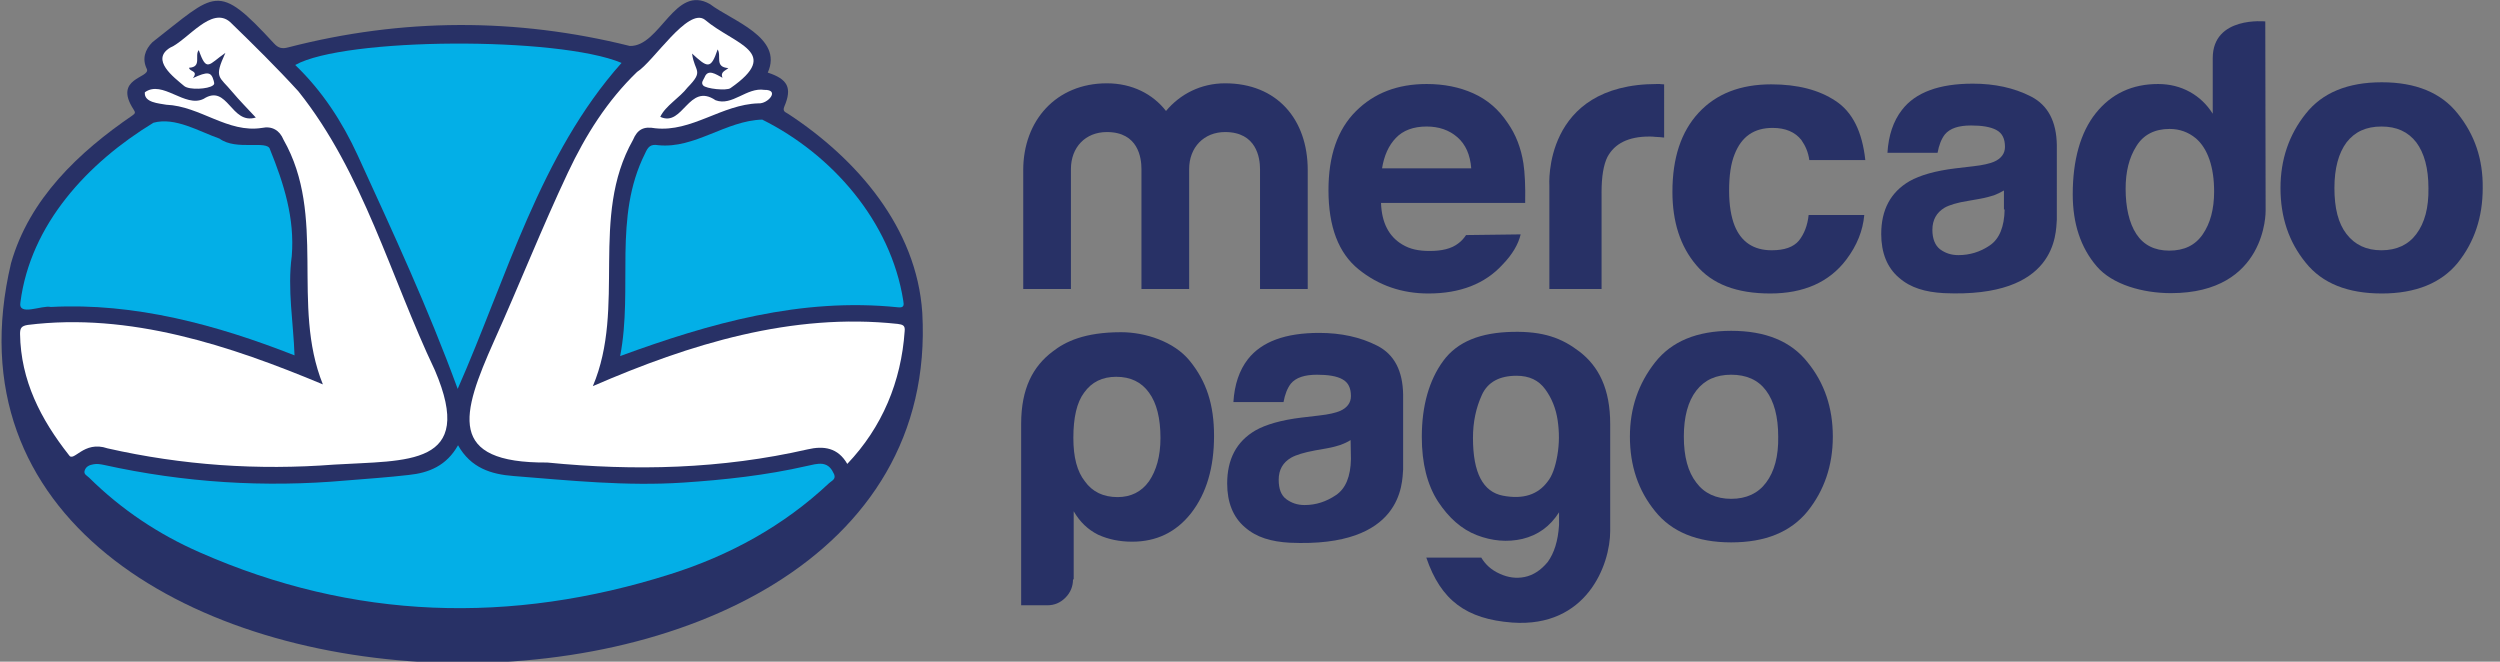
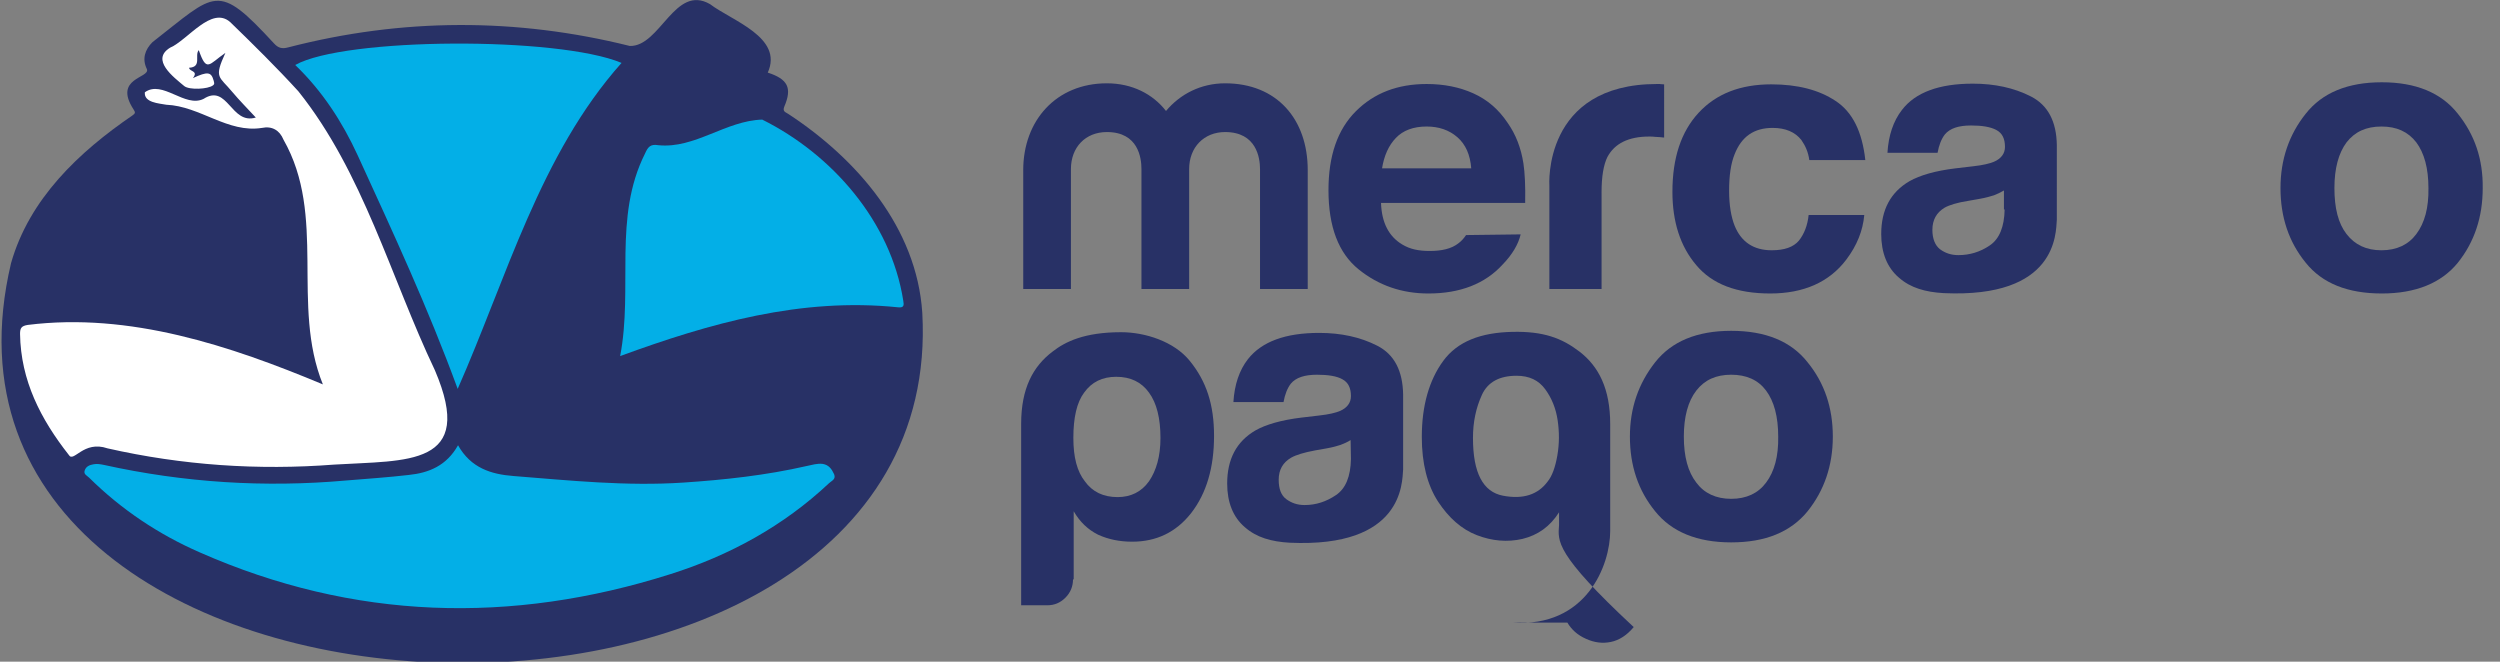
<svg xmlns="http://www.w3.org/2000/svg" xmlns:ns1="http://sodipodi.sourceforge.net/DTD/sodipodi-0.dtd" xmlns:ns2="http://www.inkscape.org/namespaces/inkscape" xmlns:xlink="http://www.w3.org/1999/xlink" version="1.1" id="svg5" x="0px" y="0px" viewBox="0 0 723.2 191.4" style="enable-background:new 0 0 723.2 191.4;" xml:space="preserve">
  <rect x="0" y="0" width="723.2" height="191.4" fill="#808080" stroke="none" />
  <ns1:namedview bordercolor="#666666" borderopacity="1.0" fit-margin-bottom="0" fit-margin-left="0" fit-margin-right="0" fit-margin-top="0" id="namedview7" ns2:current-layer="layer1" ns2:cx="366.25922" ns2:cy="360.73495" ns2:document-units="mm" ns2:object-nodes="false" ns2:pagecheckerboard="0" ns2:pageopacity="0.0" ns2:pageshadow="2" ns2:snap-nodes="true" ns2:window-height="745" ns2:window-maximized="1" ns2:window-width="1366" ns2:window-x="-8" ns2:window-y="-8" ns2:zoom="0.90509668" pagecolor="#ffffff" showgrid="false">
	</ns1:namedview>
  <g>
    <defs>
      <rect id="SVGID_1_" x="-79.1" y="-21.7" width="425.2" height="425.2" />
    </defs>
    <clipPath id="SVGID_00000054959465423909901740000011063964334652093087_">
      <use xlink:href="#SVGID_1_" style="overflow:visible;" />
    </clipPath>
    <path id="path11" style="clip-path:url(#SVGID_00000054959465423909901740000011063964334652093087_);fill:#283166;" d="M222.1,21   c5.8,1.9,7.1,4.4,4.8,9.8c-0.7,1.6,0.6,1.7,1.2,2.2c19.8,13,37.1,32.9,38.7,57.5c8,142.1-298.4,132.4-263.6-14.4   C8.5,57.5,22.8,44,38.3,33.4c0.9-0.6,0.9-0.9,0.3-1.8c-5.9-9.1,4.9-9,3.9-11.6c-1.5-3-0.5-5.7,1.6-7.8C62.6-2.2,62.7-5.4,79.3,12.6   c1.2,1.3,2.3,1.6,4.1,1.1c32.9-8.5,65.9-8.6,98.8-0.4c8.8,0.2,13-18,23.2-12.1C211.7,6,226.7,10.8,222.1,21" />
  </g>
  <g>
    <defs>
-       <rect id="SVGID_00000044171686011126214710000017127538840667677320_" x="-79.1" y="-21.7" width="425.2" height="425.2" />
-     </defs>
+       </defs>
    <clipPath id="SVGID_00000081647543179844455040000015974435042153504913_">
      <use xlink:href="#SVGID_00000044171686011126214710000017127538840667677320_" style="overflow:visible;" />
    </clipPath>
-     <path id="path35" style="clip-path:url(#SVGID_00000081647543179844455040000015974435042153504913_);fill:#FFFFFF;" d="   M171.5,111.7c28.1-12.2,57.6-21.3,88.2-18c1.4,0.2,2.2,0.4,2,2.1c-1,14.6-6.5,27.8-16.6,38.4c-2.7-4.7-6.8-5.3-11.5-4.2   c-24.9,5.7-50,6.3-75.3,3.8c-29.2,0.2-24.8-14-15.4-35.1c7.3-16.2,13.8-32.7,21.4-48.8c5.1-10.8,11.3-20.7,20-29.1   C189,17.9,199,2,203.9,5.7c8.5,7.2,22.5,9.3,7.4,19.8c-1.1,0.8-7.1,0.2-7.9-0.8c-0.7-0.8,0.1-1.6,0.4-2.3c1-2.6,3.3-0.9,5.2,0.1   c-0.7-1.7,0.8-2,1.7-2.8c-4.1-0.3-1.9-3.5-3.1-5.4c-2,6-3,5.2-7.4,1.2c0.7,5.4,3.6,4.8-1.3,9.8c-2.3,3-6.4,5.3-7.9,8.5   c6.6,3.1,8.2-10.1,16-4.8c4.8,1.8,9-3.8,14.1-3c4.6-0.1,1.1,4.1-1.7,3.9c-10.6,0.3-19.3,8.4-29.9,7.2c-3.3-0.6-5.1,0.3-6.4,3.4   C170.5,62.8,181.2,88.8,171.5,111.7" />
  </g>
  <g>
    <defs>
      <rect id="SVGID_00000047761162281857437560000008572916018152121739_" x="-79.1" y="-21.7" width="425.2" height="425.2" />
    </defs>
    <clipPath id="SVGID_00000157995912237909252210000009016890332472703890_">
      <use xlink:href="#SVGID_00000047761162281857437560000008572916018152121739_" style="overflow:visible;" />
    </clipPath>
    <path id="path37" style="clip-path:url(#SVGID_00000157995912237909252210000009016890332472703890_);fill:#FFFFFF;" d="M74,34   c-2.4-2.6-4.7-4.9-6.8-7.4c-3.8-4.6-5.4-3.9-2-11.3c-4.8,3.3-5.4,5.8-7.7-0.8c-1.3,1.5,1,4.9-2.8,5.1c0.1,1.2,2.8,0.8,1.1,3   c4.3-2,5.3-1.8,6,0.7c0.1,0.5,0.4,1-0.2,1.4c-1.4,1.1-6.8,1.4-8.3,0.2c-3.1-2.6-9.8-7.6-4.1-11.1c5.1-2.2,12-12.2,17.4-7.4   c6.7,6.5,13.4,13.1,19.7,20c18.8,23.5,26.7,53.8,39.5,80.7c12,28-8.1,26-29.1,27.3c-22.1,1.7-44,0.2-65.6-4.7   c-7-2.4-9.8,4.3-11.2,1.9c-8.1-10.3-13.9-21.5-14.1-35c0-1.7,0.4-2.3,2.2-2.6c29.5-3.7,58.6,6,85.4,17.2   c-9.3-23,1.2-48.7-11.4-70.8c-1.1-2.7-3.3-4-6.2-3.4c-9.9,1.6-17.9-6.3-27.7-6.7c-2.1-0.4-6.5-0.6-6.2-3.6c5.1-3.7,11.6,4.6,17,1.9   C65.9,24.1,66.8,36.2,74,34" />
  </g>
  <rect x="-79.1" y="-21.7" style="fill:none;" width="425.2" height="425.2" />
  <path id="path39" style="fill:#03AFE7;" d="M132.5,128.8c3.7,6.6,9.6,8.4,16,8.9c16.4,1.3,32.7,3,49.2,1.9c12-0.8,23.9-2.1,35.7-4.8  c1.5-0.3,3-0.8,4.6-0.6c1.8,0.3,2.6,1.5,3.3,3c0.6,1.5-0.8,1.9-1.5,2.6c-13.2,12.4-28.8,20.9-45.9,26.3  c-46.1,14.6-91.6,13.3-136.1-6.3c-11.9-5.2-22.7-12.4-32-21.6c-0.6-0.6-1.7-1-1.3-2.1c0.4-1.2,1.4-1.6,2.6-1.8c1-0.2,2,0,3,0.2  c23.1,5.1,46.4,6.6,70,4.5c6-0.5,12.1-0.9,18.1-1.6C124.1,136.8,129.2,134.7,132.5,128.8" />
  <g>
    <defs>
      <rect id="SVGID_00000121245421179768539830000014189701087287665321_" x="-79.1" y="-21.7" width="425.2" height="425.2" />
    </defs>
    <clipPath id="SVGID_00000089561589451026745010000004075234496704749453_">
      <use xlink:href="#SVGID_00000121245421179768539830000014189701087287665321_" style="overflow:visible;" />
    </clipPath>
    <path id="path41" style="clip-path:url(#SVGID_00000089561589451026745010000004075234496704749453_);fill:#03AFE7;" d="   M179.8,18.2c-23.6,26.5-33.2,62.1-47.4,94.3c-8.6-23.5-18.6-45-28.9-67.5C99,35.2,93.2,26.3,85.4,18.8   C99.6,10.8,161.5,10.5,179.8,18.2" />
  </g>
  <g>
    <defs>
      <rect id="SVGID_00000030458757903855024470000016137473624964582818_" x="-79.1" y="-21.7" width="425.2" height="425.2" />
    </defs>
    <clipPath id="SVGID_00000054228101739482499950000016971058496429467829_">
      <use xlink:href="#SVGID_00000030458757903855024470000016137473624964582818_" style="overflow:visible;" />
    </clipPath>
    <path id="path43" style="clip-path:url(#SVGID_00000054228101739482499950000016971058496429467829_);fill:#03AFE7;" d="M179.4,103   c3.8-19.8-2.1-40.1,7.2-58.6c0.8-1.8,1.5-2.8,3.8-2.4c10.6,1.1,19.5-7.1,30.1-7.4c20.1,10,37.2,29.4,40.8,52.4   c0.2,1.2,0.3,2.1-1.5,1.9C231.7,86,205.4,93.5,179.4,103" />
  </g>
  <g>
    <defs>
-       <polyline id="SVGID_00000159427708889136233930000007718798650958345350_" points="346.1,-21.7 346.1,403.5 -79.1,403.5     -79.1,-21.7   " />
-     </defs>
+       </defs>
    <clipPath id="SVGID_00000131341099170716951280000009654444148215551108_">
      <use xlink:href="#SVGID_00000159427708889136233930000007718798650958345350_" style="overflow:visible;" />
    </clipPath>
    <path id="path45" style="clip-path:url(#SVGID_00000131341099170716951280000009654444148215551108_);fill:#03AFE7;" d="   M85.2,102.8C62.8,94,39,87.5,14.7,88.8c-2.5-0.6-9.5,2.8-8.8-1.3c2.9-22.7,19.6-40.5,38.5-52c6.3-1.7,13.1,2.5,19.1,4.6   c4.9,3.6,13.9,0.3,14.6,3.1c4,9.9,7.2,19.9,6.3,30.9C83.1,83.7,84.9,93.5,85.2,102.8" />
  </g>
  <g>
    <path id="path26817" style="fill:#283166;" d="M711,32.9c-4.8-6.1-12.2-9.1-22-9.1c-9.8,0-17.2,3-22,9.1c-4.8,6-7.3,13.2-7.3,21.5   c0,8.4,2.4,15.6,7.3,21.6c4.8,6,12.2,8.9,22,8.9c9.8,0,17.2-3,22-8.9c4.8-6,7.2-13.2,7.2-21.6C718.3,46.1,715.9,39,711,32.9z    M699,67.7c-2.3,3.1-5.7,4.7-10.1,4.7c-4.4,0-7.7-1.6-10.1-4.7c-2.4-3.1-3.5-7.5-3.5-13.3c0-5.7,1.2-10.1,3.5-13.2   c2.4-3.1,5.7-4.6,10.1-4.6c4.4,0,7.7,1.5,10.1,4.6c2.3,3.1,3.5,7.5,3.5,13.2C702.6,60.1,701.4,64.5,699,67.7z" />
    <path id="path26819" style="fill:#283166;" d="M587.5,27.9c-4.9-2.5-10.5-3.7-16.8-3.7c-9.7,0-16.6,2.5-20.5,7.6   c-2.5,3.2-3.9,7.4-4.2,12.4h14.5c0.4-2.2,1.1-4,2.1-5.3c1.5-1.8,4-2.6,7.6-2.6c3.2,0,5.6,0.4,7.3,1.3c1.7,0.9,2.5,2.5,2.5,4.9   c0,1.9-1.1,3.4-3.2,4.3c-1.2,0.5-3.2,1-6,1.3l-5.1,0.6c-5.8,0.7-10.3,2-13.3,3.7c-5.5,3.2-8.2,8.3-8.2,15.3c0,5.4,1.7,9.7,5.1,12.6   c3.4,3,7.7,4.2,13,4.5c32.8,1.5,32.4-17.3,32.7-21.2V42C594.9,35.1,592.4,30.4,587.5,27.9L587.5,27.9z M579.9,60.6   c-0.1,5-1.5,8.5-4.3,10.4c-2.8,1.9-5.8,2.8-9.1,2.8c-2.1,0-3.8-0.6-5.3-1.7c-1.4-1.1-2.2-3-2.2-5.6c0-2.9,1.2-5,3.5-6.4   c1.4-0.8,3.7-1.5,6.9-2l3.4-0.6c1.7-0.3,3-0.7,4-1c1-0.4,1.9-0.8,2.9-1.4V60.6z" />
    <path id="path26821" style="fill:#283166;" d="M512.8,37c3.7,0,6.5,1.2,8.3,3.5c1.2,1.7,2,3.6,2.3,5.8h16.2   c-0.9-8.2-3.7-13.9-8.6-17.1c-4.8-3.2-11-4.8-18.6-4.8c-8.9,0-15.9,2.7-21,8.2c-5.1,5.5-7.6,13.1-7.6,22.9c0,8.7,2.3,15.8,6.9,21.2   c4.6,5.5,11.7,8.2,21.4,8.2c9.7,0,17.1-3.3,22-9.8c3.1-4.1,4.8-8.4,5.2-12.9h-16.1c-0.3,3-1.3,5.5-2.8,7.4   c-1.6,1.9-4.2,2.8-7.9,2.8c-5.2,0-8.8-2.4-10.7-7.1c-1-2.5-1.6-5.9-1.6-10.1c0-4.4,0.5-7.9,1.6-10.6C503.8,39.5,507.4,37,512.8,37z   " />
    <path id="path26823" style="fill:#283166;" d="M479.4,24.3c-33.2,0-31.2,29.4-31.2,29.4v29.9h15.1v-28c0-4.6,0.6-8,1.7-10.2   c2.1-3.9,6.1-5.9,12.1-5.9c0.5,0,1.1,0,1.8,0.1c0.7,0,1.6,0.1,2.5,0.2V24.4c-0.7,0-1.1-0.1-1.3-0.1C480,24.3,479.7,24.3,479.4,24.3   L479.4,24.3z" />
    <path id="path26825" style="fill:#283166;" d="M424.1,68c-0.6,0.9-1.3,1.7-2.1,2.3c-2.1,1.7-5,2.3-8.4,2.3c-3.2,0-5.7-0.5-8-1.9   c-3.8-2.3-5.9-6.2-6.1-12h41.7c0.1-4.9-0.1-8.7-0.5-11.4c-0.7-4.5-2.2-8.4-4.6-11.8c-2.6-3.9-5.9-6.7-9.9-8.5   c-4-1.8-8.5-2.7-13.5-2.7c-8.4,0-15.2,2.6-20.5,7.9c-5.3,5.3-7.9,12.9-7.9,22.8c0,10.6,2.9,18.2,8.7,22.9c5.8,4.7,12.6,7,20.2,7   c9.2,0,16.4-2.8,21.5-8.4c2.8-2.9,4.5-5.8,5.2-8.7L424.1,68z M403.8,39.9c2.1-2.2,5.1-3.3,8.9-3.3c3.5,0,6.5,1,8.9,3.1   c2.4,2.1,3.7,5.1,4,9h-25.8C400.4,45,401.7,42.1,403.8,39.9L403.8,39.9z" />
    <path id="path26827" style="fill:#283166;" d="M378.3,83.6h-13.8V48.9c0-3.2-1-10.7-10.1-10.7c-6.1,0-10.4,4.4-10.4,10.7v34.7   h-13.8V48.9c0-3.2-0.9-10.7-10-10.7c-6.2,0-10.4,4.4-10.4,10.7v34.7H296V49.2c0-14.3,9.5-25.1,24.2-25.1c7.3,0,13.3,3.1,17.1,8   c4.1-4.9,10.1-8,17.1-8c15,0,23.9,10.4,23.9,25.1L378.3,83.6L378.3,83.6z" />
-     <path id="path26829" style="fill:#283166;" d="M655.3,6.2c0,0-15.2-1.6-15.2,10.6l0,16.1c-1.7-2.7-3.9-4.8-6.6-6.3   c-2.7-1.5-5.8-2.3-9.2-2.3c-7.5,0-13.5,2.8-18,8.4c-4.5,5.6-6.7,13.7-6.7,23.5c0,8.5,2.3,15.4,6.9,20.8c4.6,5.4,13.5,7.8,21.5,7.8   c27.8,0,27.4-23.8,27.4-23.8L655.3,6.2z M637.2,67.8c-2.2,3.2-5.4,4.7-9.7,4.7c-4.2,0-7.4-1.6-9.5-4.8c-2.1-3.2-3.1-7.8-3.1-13.1   c0-4.9,1-9,3.1-12.3c2-3.3,5.3-5,9.6-5c2.9,0,5.4,0.9,7.6,2.7c3.5,3,5.3,8.4,5.3,15.4C640.5,60.5,639.4,64.6,637.2,67.8z" />
  </g>
  <g>
    <path id="path26831" style="fill:#283166;" d="M310.4,167.6c0,2-0.7,3.8-2.2,5.3c-1.5,1.5-3.2,2.2-5.3,2.2h-7.5v-52.5   c0-10.2,3.4-16.6,9.1-20.9c3.7-2.9,9.3-5.6,19.8-5.6c7,0,15.3,2.7,19.8,8.2c5,6.1,7.1,12.9,7.1,21.8c0,9.2-2.2,16.6-6.6,22.3   c-4.4,5.6-10.1,8.3-17.1,8.3c-3.7,0-6.9-0.7-9.8-2c-3-1.5-5.3-3.7-7.1-6.8V167.6z M335.7,126.7c0-5.7-1.1-10.1-3.3-13.1   c-2.2-3.1-5.4-4.6-9.5-4.6c-4,0-7.1,1.5-9.3,4.6c-2.1,2.8-3.1,7.2-3.1,13.1c0,5.6,1.1,9.7,3.3,12.5c2.2,3.1,5.4,4.6,9.5,4.6   c3.8,0,6.9-1.5,9.1-4.6C334.5,136.1,335.7,132,335.7,126.7" />
-     <path id="path26833" style="fill:#283166;" d="M451,151.9v-3.7c-2.6,4.1-6.1,6.6-10.6,7.7c-4.4,1-8.8,0.6-13.2-1.1   c-4.4-1.7-8.1-5-11.2-9.7c-3.1-4.8-4.7-11-4.7-18.7c0-9,2.1-16.4,6.2-22c4.1-5.6,10.8-8.2,20-8.4c9-0.2,14.3,1.8,19.4,5.7   c5.6,4.3,8.9,10.8,8.9,21v30.9c0,9.8-6.8,28-28.3,26.5c-13.3-1-20.7-6.4-24.9-18.8h15.9c1.2,2,2.9,3.6,5.4,4.7   c2.4,1.1,4.8,1.4,7.2,0.9c2.4-0.5,4.6-1.9,6.6-4.3C449.6,160,450.7,156.5,451,151.9 M426.1,126.7c0,10.1,2.9,15.6,8.7,16.7   c5.8,1.1,10.1-0.3,12.9-4.1c1.3-1.6,2.2-4.1,2.8-7.5c0.6-3.4,0.6-6.8,0.1-10.2c-0.5-3.4-1.7-6.4-3.6-9c-1.9-2.6-4.6-3.9-8.3-3.9   c-4.9,0-8.3,1.8-10,5.5C427,117.9,426.1,122,426.1,126.7" />
+     <path id="path26833" style="fill:#283166;" d="M451,151.9v-3.7c-2.6,4.1-6.1,6.6-10.6,7.7c-4.4,1-8.8,0.6-13.2-1.1   c-4.4-1.7-8.1-5-11.2-9.7c-3.1-4.8-4.7-11-4.7-18.7c0-9,2.1-16.4,6.2-22c4.1-5.6,10.8-8.2,20-8.4c9-0.2,14.3,1.8,19.4,5.7   c5.6,4.3,8.9,10.8,8.9,21v30.9c0,9.8-6.8,28-28.3,26.5h15.9c1.2,2,2.9,3.6,5.4,4.7   c2.4,1.1,4.8,1.4,7.2,0.9c2.4-0.5,4.6-1.9,6.6-4.3C449.6,160,450.7,156.5,451,151.9 M426.1,126.7c0,10.1,2.9,15.6,8.7,16.7   c5.8,1.1,10.1-0.3,12.9-4.1c1.3-1.6,2.2-4.1,2.8-7.5c0.6-3.4,0.6-6.8,0.1-10.2c-0.5-3.4-1.7-6.4-3.6-9c-1.9-2.6-4.6-3.9-8.3-3.9   c-4.9,0-8.3,1.8-10,5.5C427,117.9,426.1,122,426.1,126.7" />
    <path id="path26835" style="fill:#283166;" d="M398.4,100c-4.9-2.5-10.5-3.7-16.8-3.7c-9.7,0-16.6,2.5-20.6,7.6   c-2.5,3.2-3.9,7.4-4.2,12.4h14.5c0.4-2.2,1.1-4,2.1-5.3c1.5-1.8,4-2.6,7.6-2.6c3.2,0,5.7,0.4,7.3,1.3c1.7,0.9,2.5,2.5,2.5,4.9   c0,1.9-1.1,3.4-3.2,4.3c-1.2,0.5-3.2,1-6,1.3l-5.1,0.6c-5.8,0.7-10.3,2-13.3,3.7c-5.5,3.2-8.2,8.3-8.2,15.4c0,5.4,1.7,9.7,5.1,12.6   c3.4,3,7.7,4.2,13,4.5c32.8,1.5,32.5-17.3,32.8-21.2v-21.6C405.8,107.2,403.3,102.5,398.4,100 M390.8,132.8   c-0.1,5-1.5,8.5-4.3,10.4c-2.8,1.9-5.8,2.9-9.1,2.9c-2.1,0-3.8-0.6-5.3-1.7c-1.5-1.1-2.2-3-2.2-5.6c0-2.9,1.2-5,3.6-6.4   c1.4-0.8,3.7-1.5,6.9-2.1l3.4-0.6c1.7-0.3,3.1-0.7,4-1c1-0.4,2-0.8,2.9-1.4L390.8,132.8z" />
    <path id="path26837" style="fill:#283166;" d="M522.9,104.8c-4.8-6.1-12.2-9.1-22.1-9.1c-9.8,0-17.2,3-22,9.1   c-4.8,6.1-7.3,13.2-7.3,21.5c0,8.4,2.4,15.6,7.3,21.6c4.8,6,12.2,9,22,9c9.9,0,17.2-3,22.1-9c4.8-6,7.3-13.2,7.3-21.6   C530.2,118,527.8,110.8,522.9,104.8 M510.9,139.6c-2.3,3.1-5.7,4.7-10.1,4.7c-4.4,0-7.8-1.6-10.1-4.7c-2.4-3.1-3.6-7.5-3.6-13.3   c0-5.7,1.2-10.2,3.6-13.3c2.4-3.1,5.7-4.6,10.1-4.6c4.4,0,7.8,1.5,10.1,4.6c2.3,3.1,3.5,7.5,3.5,13.3   C514.5,132,513.3,136.4,510.9,139.6" />
  </g>
</svg>